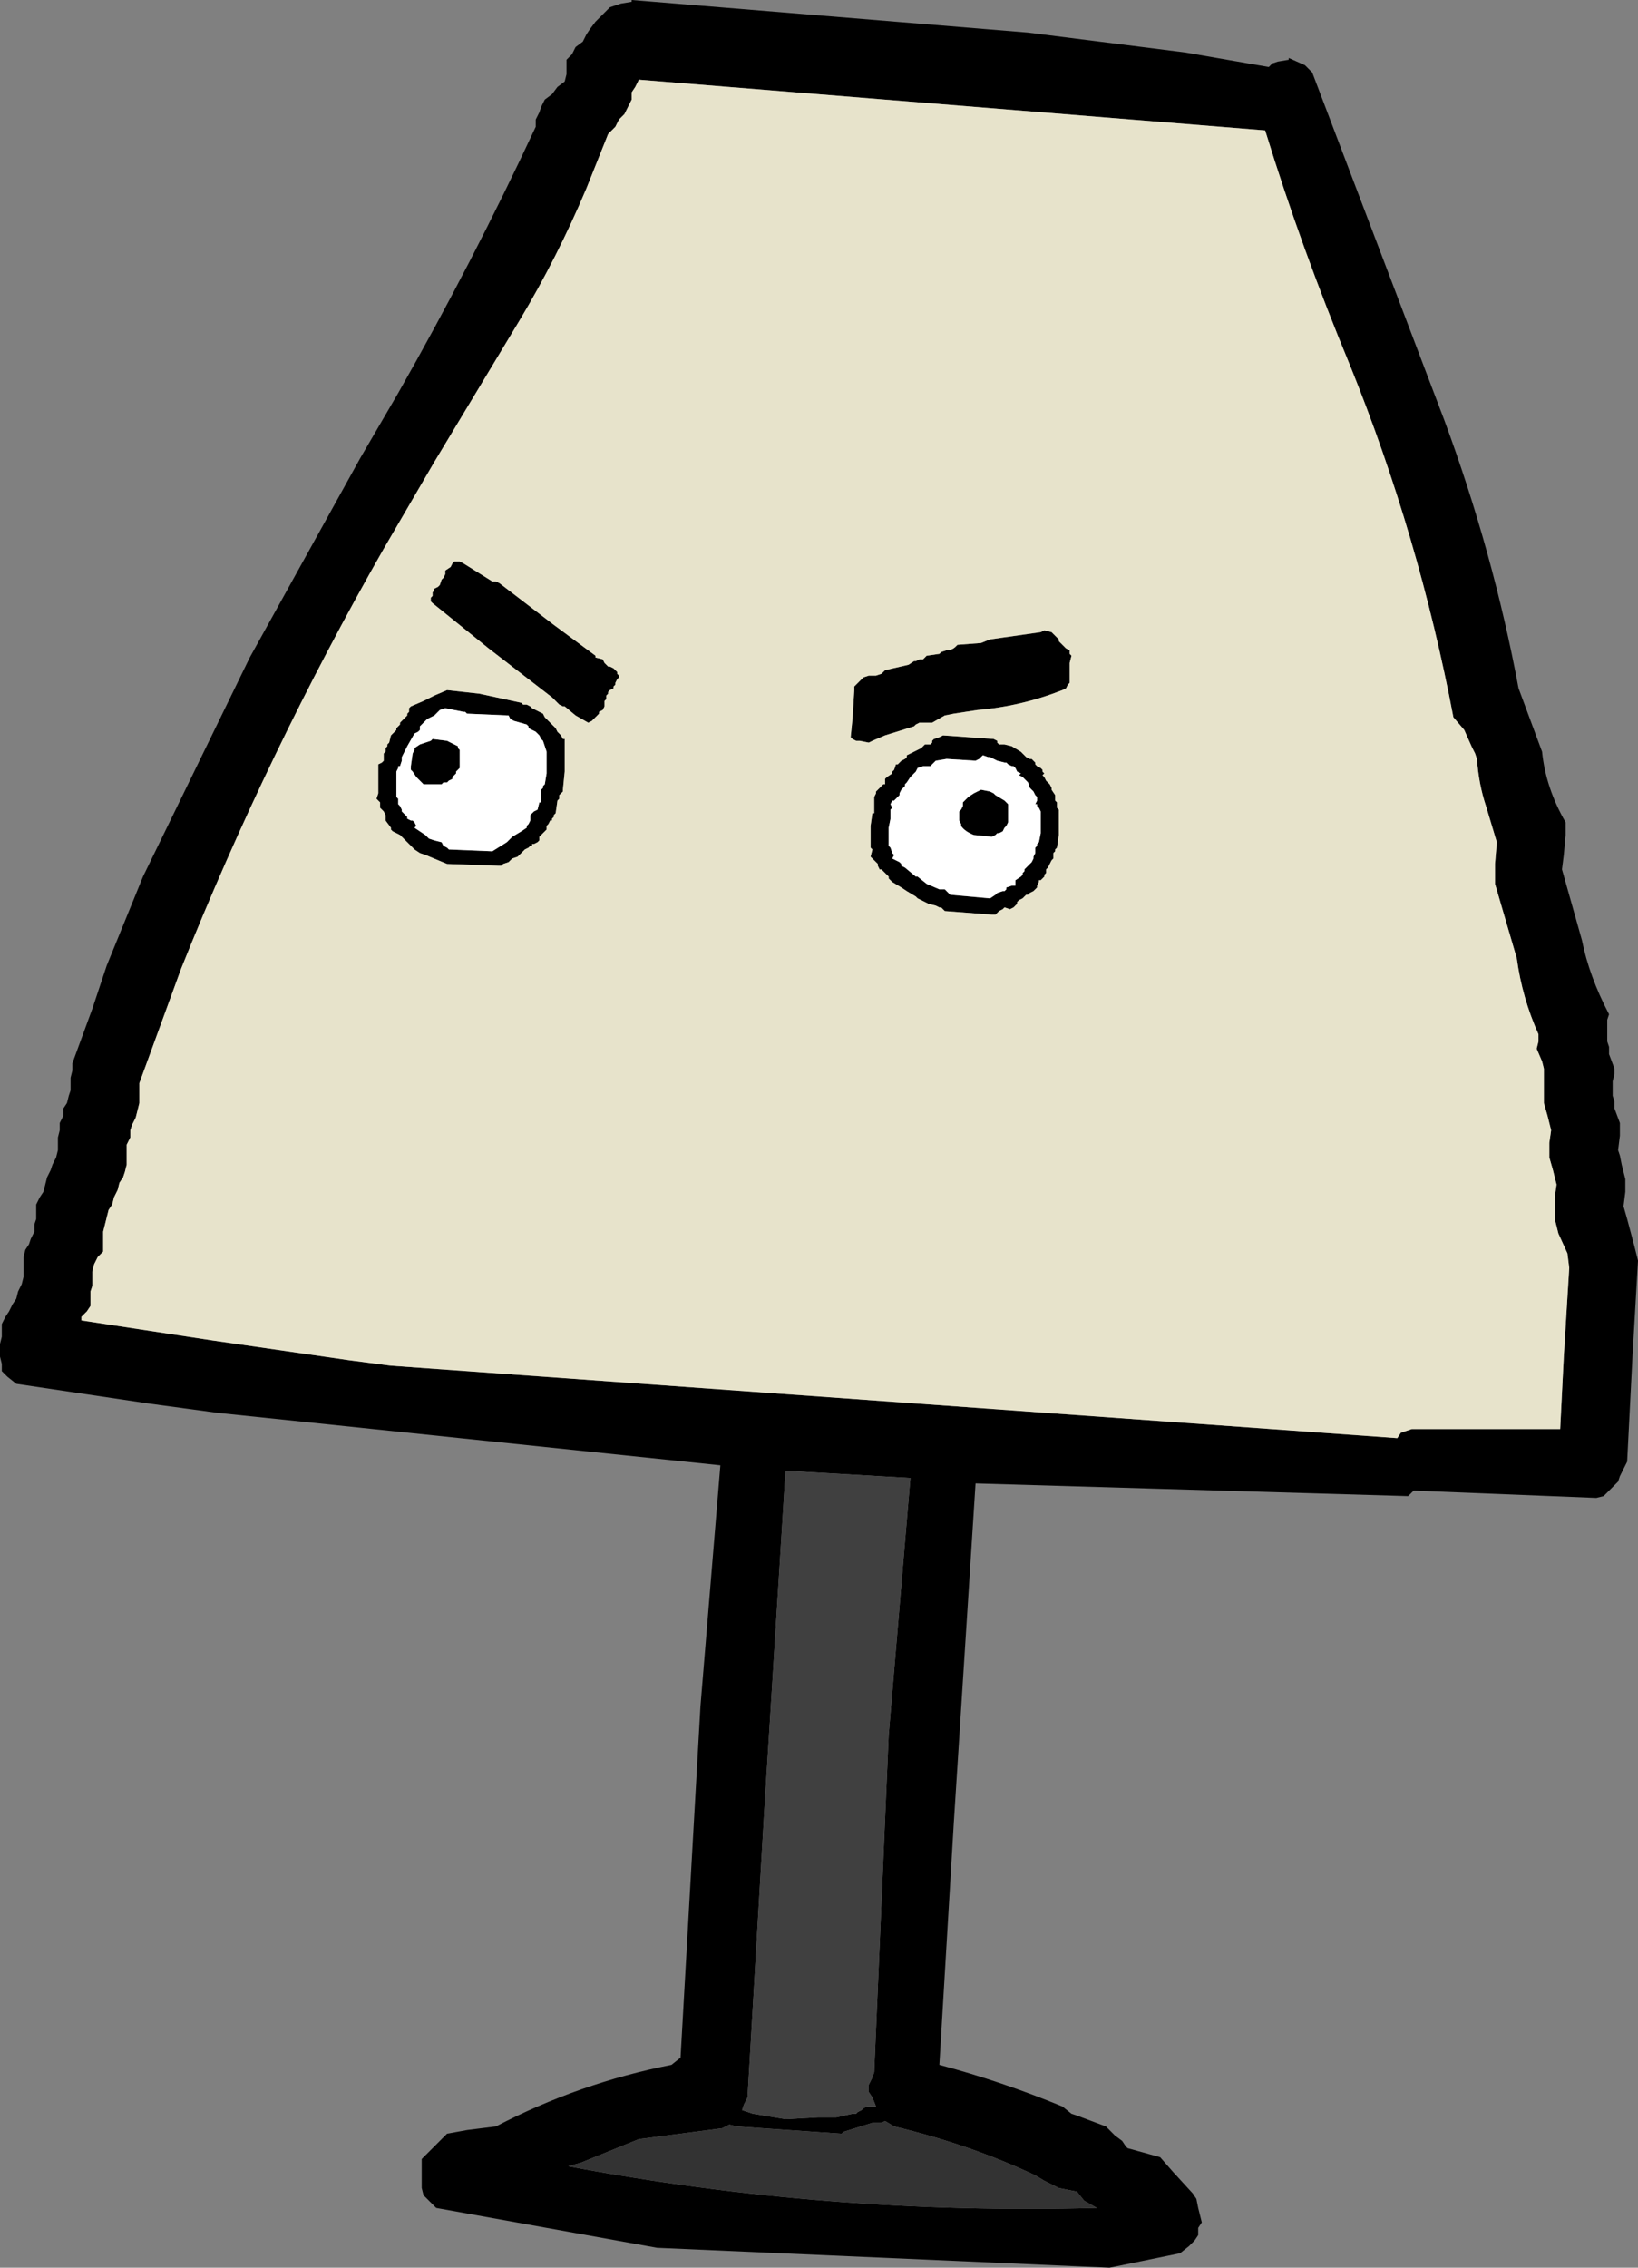
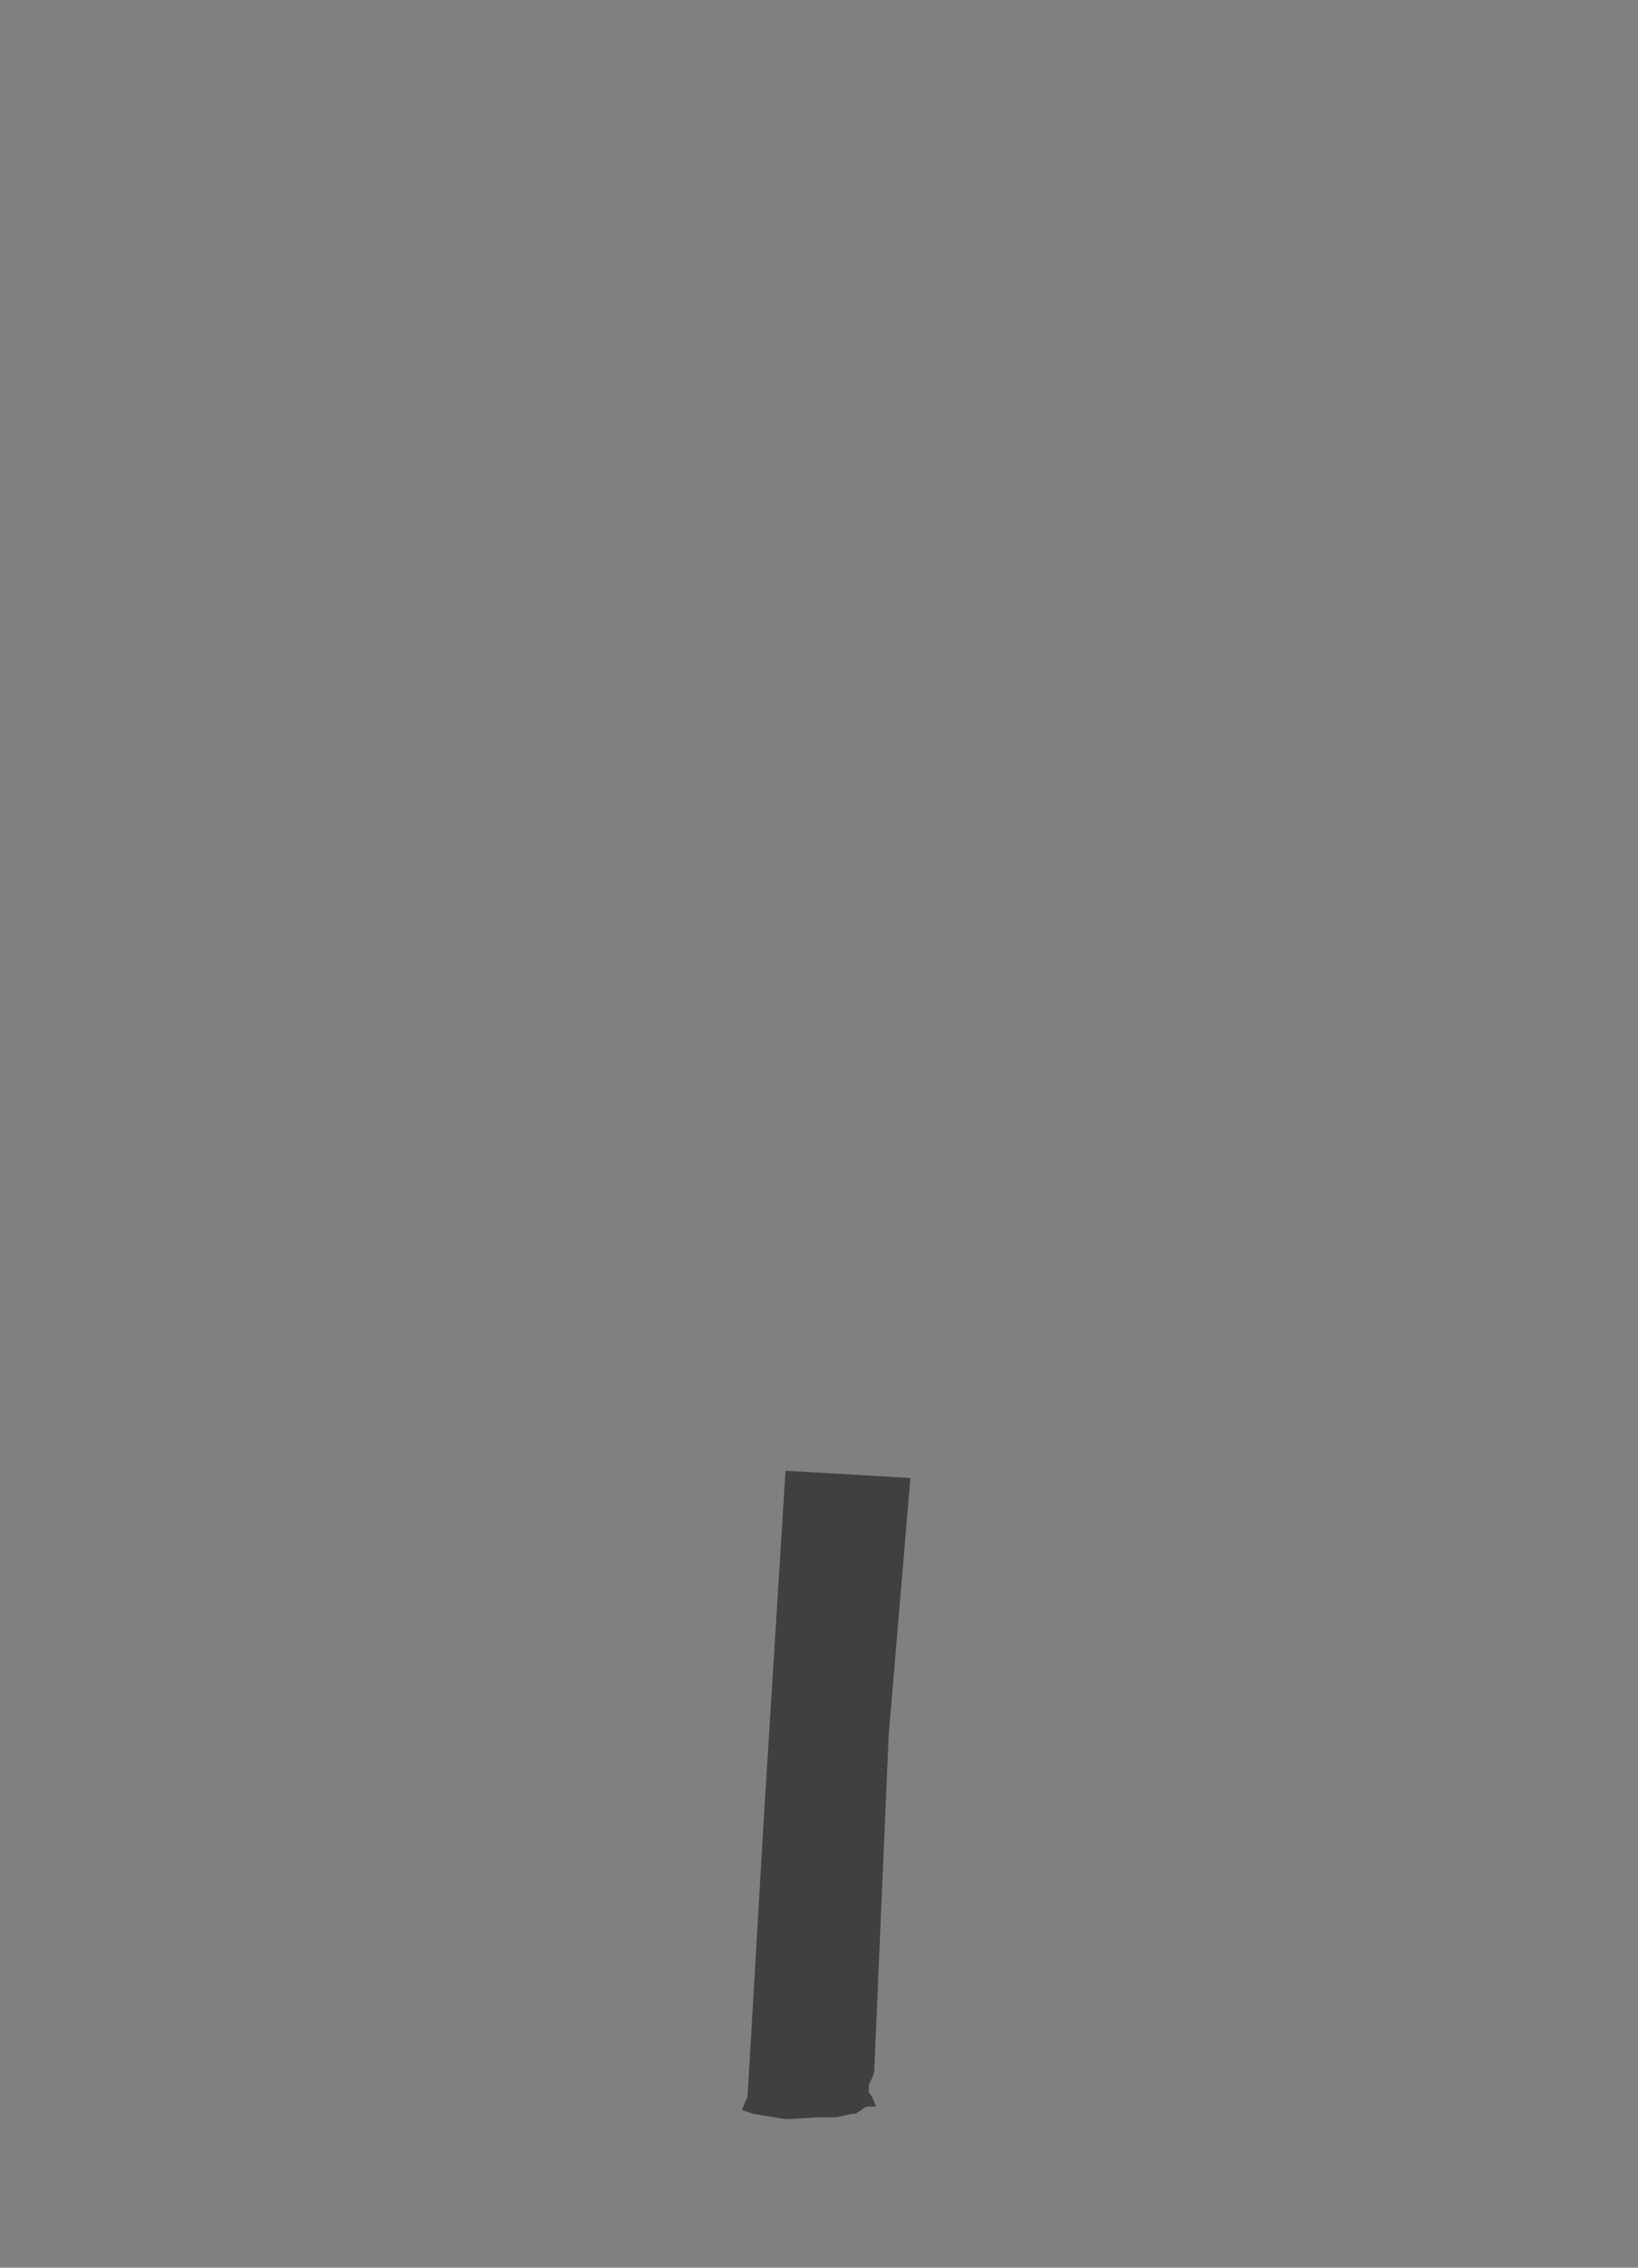
<svg xmlns="http://www.w3.org/2000/svg" height="62.6px" width="45.25px">
  <rect width="100%" height="100%" fill="#808080" stroke="none" />
  <g transform="matrix(1.0, 0.0, 0.0, 1.0, 20.0, 31.15)">
-     <path d="M15.15 -29.4 L15.3 -29.45 15.6 -29.5 15.6 -29.55 16.05 -29.35 16.25 -29.15 19.9 -19.55 Q21.25 -15.9 21.95 -12.15 L22.6 -10.4 Q22.7 -9.4 23.25 -8.45 L23.25 -8.1 23.2 -7.55 23.15 -7.15 23.7 -5.2 Q23.9 -4.2 24.45 -3.15 L24.4 -3.0 24.4 -2.8 24.4 -2.4 24.45 -2.25 24.45 -2.05 24.6 -1.65 24.6 -1.5 24.55 -1.3 24.55 -0.9 24.6 -0.75 24.6 -0.55 24.75 -0.15 24.75 0.0 24.75 0.2 24.7 0.6 24.75 0.75 24.8 1.0 24.9 1.4 24.9 1.55 24.9 1.75 24.85 2.15 24.95 2.5 25.15 3.25 25.25 3.65 25.1 6.25 24.95 9.2 24.85 9.4 24.75 9.6 24.7 9.75 24.5 9.95 24.3 10.15 24.1 10.2 19.1 10.0 19.05 10.0 18.9 10.15 6.95 9.8 6.35 19.15 5.95 25.85 Q7.65 26.3 9.35 27.0 L9.6 27.2 9.75 27.25 10.55 27.55 10.8 27.8 11.0 27.95 11.1 28.1 11.15 28.15 12.05 28.4 12.4 28.8 12.95 29.4 13.05 29.55 13.1 29.8 13.2 30.2 13.1 30.35 13.1 30.55 13.0 30.7 12.85 30.85 12.6 31.05 10.65 31.45 -1.85 30.9 -7.95 29.8 -8.15 29.6 -8.3 29.45 -8.35 29.25 -8.35 28.85 -8.35 28.45 -8.25 28.35 -7.85 27.95 -7.65 27.75 -7.1 27.65 -6.3 27.55 Q-4.0 26.35 -1.45 25.85 L-1.2 25.65 -0.65 15.95 -0.1 9.3 -14.0 7.85 -15.85 7.6 -19.55 7.05 -19.8 6.85 -19.95 6.7 -19.95 6.5 -20.0 6.3 -20.0 6.15 -20.0 5.95 -19.95 5.75 -19.95 5.55 -19.95 5.4 -19.85 5.2 -19.75 5.05 -19.65 4.85 -19.55 4.7 -19.5 4.5 -19.4 4.3 -19.35 4.1 -19.35 3.95 -19.35 3.75 -19.35 3.55 -19.3 3.35 -19.2 3.2 -19.15 3.05 -19.05 2.85 -19.05 2.65 -19.0 2.5 -19.0 2.3 -19.0 2.1 -18.9 1.9 -18.8 1.75 -18.75 1.55 -18.7 1.35 -18.6 1.15 -18.55 1.0 -18.45 0.8 -18.4 0.6 -18.4 0.4 -18.4 0.25 -18.35 0.05 -18.35 -0.15 -18.25 -0.35 -18.25 -0.55 -18.15 -0.7 -18.1 -0.9 -18.05 -1.05 -18.05 -1.2 -18.05 -1.4 -18.0 -1.6 -18.0 -1.8 -17.45 -3.3 -17.05 -4.5 -16.05 -6.95 -13.1 -13.0 -10.05 -18.5 -9.0 -20.3 Q-6.95 -23.9 -5.2 -27.65 L-5.2 -27.85 -5.1 -28.05 -5.05 -28.2 -4.95 -28.4 -4.75 -28.55 -4.6 -28.75 -4.4 -28.9 -4.35 -29.1 -4.35 -29.3 -4.35 -29.5 -4.2 -29.65 -4.1 -29.85 -3.9 -30.0 -3.8 -30.2 -3.7 -30.35 -3.55 -30.55 -3.35 -30.75 -3.15 -30.95 -3.0 -31.0 -2.85 -31.05 -2.55 -31.1 -2.55 -31.15 8.4 -30.25 12.75 -29.7 15.05 -29.3 15.15 -29.4 M17.3 -21.05 Q15.95 -24.3 14.95 -27.55 L-2.35 -28.95 -2.45 -28.75 -2.55 -28.6 -2.55 -28.4 -2.65 -28.2 -2.75 -28.0 -2.9 -27.85 -3.0 -27.65 -3.2 -27.45 -3.8 -25.95 Q-4.6 -24.05 -5.65 -22.3 L-8.0 -18.4 -9.4 -16.0 Q-12.6 -10.4 -15.0 -4.4 L-16.15 -1.25 -16.15 -1.05 -16.15 -0.85 -16.15 -0.7 -16.2 -0.5 -16.25 -0.3 -16.35 -0.1 -16.4 0.05 -16.4 0.25 -16.5 0.45 -16.5 0.65 -16.5 0.8 -16.5 1.0 -16.55 1.2 -16.6 1.35 -16.7 1.5 -16.75 1.7 -16.85 1.9 -16.9 2.1 -17.0 2.25 -17.05 2.45 -17.1 2.65 -17.15 2.85 -17.15 3.0 -17.15 3.2 -17.15 3.4 -17.3 3.55 -17.4 3.75 -17.45 3.95 -17.45 4.15 -17.45 4.35 -17.5 4.5 -17.5 4.7 -17.5 4.9 -17.6 5.05 -17.75 5.2 -17.75 5.3 -14.15 5.85 -10.35 6.4 -9.2 6.55 18.6 8.55 18.7 8.4 19.0 8.3 23.1 8.3 23.2 6.3 23.35 3.85 23.3 3.45 23.05 2.9 22.95 2.5 22.95 2.3 22.95 1.9 23.0 1.55 22.95 1.35 22.9 1.15 22.8 0.8 22.8 0.6 22.8 0.4 22.85 0.05 22.8 -0.15 22.75 -0.35 22.65 -0.7 22.65 -0.9 22.65 -1.1 22.65 -1.45 22.65 -1.65 22.6 -1.85 22.45 -2.2 22.5 -2.4 22.5 -2.6 Q22.05 -3.6 21.9 -4.7 L21.3 -6.75 21.3 -6.95 21.3 -7.3 21.35 -7.9 21.05 -8.9 Q20.85 -9.5 20.8 -10.2 L20.75 -10.35 20.65 -10.55 20.45 -11.0 20.15 -11.35 Q19.2 -16.35 17.3 -21.05 M3.7 -12.3 L3.75 -12.35 3.85 -12.45 4.0 -12.5 4.1 -12.5 4.2 -12.5 4.35 -12.55 4.4 -12.6 4.45 -12.65 5.1 -12.8 5.25 -12.9 5.3 -12.9 5.4 -12.95 5.5 -12.95 5.6 -13.05 5.95 -13.1 6.0 -13.15 6.15 -13.2 Q6.3 -13.2 6.4 -13.3 L6.45 -13.35 7.1 -13.4 7.35 -13.5 8.75 -13.7 8.85 -13.75 9.05 -13.7 9.2 -13.55 9.25 -13.5 9.25 -13.45 9.3 -13.4 9.35 -13.35 9.4 -13.3 9.45 -13.25 9.55 -13.2 9.55 -13.1 9.6 -13.05 9.55 -12.85 9.55 -12.55 9.55 -12.3 9.5 -12.25 9.45 -12.15 9.35 -12.1 Q8.2 -11.65 7.0 -11.55 L6.35 -11.45 6.1 -11.4 5.75 -11.2 5.4 -11.2 5.3 -11.15 5.25 -11.1 4.45 -10.85 4.1 -10.7 4.0 -10.65 3.75 -10.7 3.65 -10.7 3.55 -10.75 3.5 -10.8 3.55 -11.3 3.6 -12.1 3.6 -12.2 3.65 -12.25 3.7 -12.3 M8.75 -9.95 L8.8 -9.9 8.8 -9.85 8.85 -9.8 8.8 -9.75 8.85 -9.7 8.9 -9.6 8.95 -9.55 9.0 -9.5 9.05 -9.4 9.05 -9.35 9.15 -9.2 9.15 -9.05 9.2 -9.0 9.2 -8.95 9.2 -8.9 9.2 -8.85 9.25 -8.8 9.25 -8.75 9.25 -8.45 9.25 -8.1 9.2 -7.75 9.15 -7.7 9.15 -7.65 9.1 -7.6 9.1 -7.45 9.05 -7.4 9.0 -7.3 8.95 -7.2 8.9 -7.15 8.9 -7.05 8.85 -7.0 8.85 -6.95 8.8 -6.9 8.75 -6.85 8.7 -6.85 8.7 -6.8 8.65 -6.7 8.65 -6.65 8.6 -6.6 8.55 -6.55 8.45 -6.5 8.4 -6.45 8.35 -6.45 8.25 -6.35 8.15 -6.3 8.1 -6.25 8.1 -6.2 8.05 -6.15 8.0 -6.1 7.9 -6.05 7.75 -6.1 7.7 -6.05 7.6 -6.0 7.5 -5.9 7.4 -5.9 6.1 -6.0 6.05 -6.05 6.0 -6.1 5.95 -6.1 5.85 -6.15 5.65 -6.2 5.35 -6.35 5.3 -6.4 5.05 -6.55 4.9 -6.65 4.65 -6.8 4.55 -6.9 4.55 -6.95 4.5 -7.0 4.4 -7.1 4.35 -7.15 4.3 -7.15 4.25 -7.25 4.25 -7.3 4.2 -7.35 4.15 -7.4 4.05 -7.5 4.1 -7.7 4.05 -7.75 4.05 -7.8 4.05 -8.0 4.05 -8.05 4.05 -8.35 4.1 -8.7 4.15 -8.7 4.15 -8.85 4.15 -9.0 4.15 -9.15 4.2 -9.25 4.2 -9.3 4.25 -9.35 4.3 -9.4 4.4 -9.5 4.45 -9.5 4.45 -9.65 4.5 -9.7 4.65 -9.8 4.65 -9.85 4.7 -9.9 4.75 -10.05 4.8 -10.05 4.9 -10.15 5.0 -10.2 5.05 -10.25 5.05 -10.3 5.15 -10.35 5.45 -10.5 5.5 -10.55 5.55 -10.6 5.6 -10.6 5.7 -10.6 5.75 -10.65 5.75 -10.7 5.8 -10.75 5.95 -10.8 6.05 -10.85 7.45 -10.75 7.55 -10.7 7.55 -10.65 7.6 -10.6 7.75 -10.6 7.95 -10.55 8.2 -10.4 8.25 -10.35 8.3 -10.3 8.35 -10.25 8.45 -10.2 8.5 -10.2 8.55 -10.15 8.6 -10.1 8.6 -10.05 8.65 -10.0 8.75 -9.95 M8.6 -9.2 L8.55 -9.3 8.45 -9.4 8.4 -9.55 8.3 -9.65 8.25 -9.7 8.15 -9.75 8.2 -9.8 8.1 -9.85 8.05 -9.95 8.0 -10.0 7.95 -10.0 7.85 -10.05 7.8 -10.1 7.75 -10.1 7.55 -10.15 7.35 -10.25 7.3 -10.25 7.15 -10.3 7.1 -10.25 7.05 -10.2 6.95 -10.15 6.15 -10.2 5.85 -10.15 5.7 -10.0 5.5 -10.0 5.35 -9.95 5.3 -9.85 5.25 -9.8 5.2 -9.75 5.15 -9.7 5.05 -9.55 5.0 -9.5 5.0 -9.45 4.95 -9.4 4.9 -9.35 4.85 -9.25 4.85 -9.2 4.75 -9.1 4.7 -9.05 4.65 -9.05 4.6 -8.95 4.65 -8.85 4.6 -8.8 4.6 -8.65 4.6 -8.55 4.55 -8.3 4.55 -8.25 4.55 -8.15 4.55 -8.0 4.55 -7.8 4.6 -7.75 4.65 -7.6 4.7 -7.55 4.65 -7.45 4.75 -7.4 4.85 -7.35 4.9 -7.3 4.9 -7.25 5.0 -7.2 5.3 -6.95 5.35 -6.95 5.6 -6.75 5.95 -6.6 6.1 -6.6 6.2 -6.5 6.25 -6.45 7.35 -6.35 7.5 -6.45 7.55 -6.5 7.7 -6.55 7.75 -6.55 7.8 -6.6 7.8 -6.65 7.95 -6.7 8.05 -6.7 8.05 -6.85 8.2 -6.95 8.25 -7.0 8.25 -7.05 8.3 -7.1 8.3 -7.15 8.35 -7.2 8.4 -7.25 8.5 -7.35 8.55 -7.45 8.55 -7.5 8.6 -7.6 8.6 -7.75 8.65 -7.8 8.65 -7.85 8.7 -7.9 8.75 -8.15 8.75 -8.2 8.75 -8.4 8.75 -8.7 8.75 -8.75 8.7 -8.85 8.65 -8.9 8.65 -8.95 8.6 -8.95 8.65 -9.05 8.65 -9.15 8.6 -9.2 M6.6 -9.0 L6.7 -9.1 6.75 -9.15 6.9 -9.25 7.0 -9.3 7.1 -9.35 7.35 -9.3 7.45 -9.25 7.5 -9.2 7.75 -9.05 7.85 -8.95 7.85 -8.9 7.85 -8.8 7.85 -8.7 7.85 -8.55 7.85 -8.45 7.8 -8.35 7.75 -8.3 7.7 -8.2 7.6 -8.15 7.55 -8.15 7.5 -8.1 7.4 -8.05 6.9 -8.1 Q6.65 -8.2 6.55 -8.35 L6.55 -8.4 6.5 -8.5 6.5 -8.55 6.5 -8.7 6.5 -8.75 6.55 -8.8 6.6 -8.9 6.6 -9.0 M5.15 9.65 L1.7 9.45 1.1 19.05 0.65 26.75 0.55 26.95 0.5 27.1 0.8 27.2 1.7 27.35 2.6 27.3 3.1 27.3 3.55 27.2 3.65 27.2 3.7 27.15 3.8 27.1 3.85 27.05 3.95 27.0 4.2 27.0 4.1 26.75 4.0 26.6 4.0 26.4 4.1 26.2 4.15 26.05 4.55 16.75 5.15 9.65 M9.25 29.25 L8.85 29.05 8.6 28.9 Q6.8 28.05 4.7 27.55 L4.45 27.4 4.35 27.45 4.1 27.45 3.3 27.7 3.25 27.75 0.35 27.55 0.15 27.5 -0.05 27.6 -2.35 27.9 -3.95 28.55 -4.3 28.65 Q2.85 30.0 10.3 29.8 L9.95 29.6 9.75 29.35 9.25 29.25 M-4.7 -13.9 L-3.55 -13.05 -3.55 -13.0 -3.35 -12.95 -3.3 -12.85 -3.25 -12.8 -3.2 -12.75 -3.15 -12.75 -3.05 -12.7 -3.0 -12.65 -2.95 -12.6 -2.95 -12.55 -2.9 -12.5 -2.9 -12.45 -2.95 -12.4 -3.0 -12.3 -3.0 -12.25 -3.05 -12.2 -3.05 -12.15 -3.15 -12.1 -3.2 -12.05 -3.2 -12.0 -3.25 -11.95 -3.25 -11.85 -3.3 -11.8 -3.3 -11.65 -3.35 -11.55 -3.45 -11.5 -3.45 -11.45 -3.5 -11.4 -3.55 -11.35 -3.6 -11.3 -3.65 -11.25 -3.75 -11.2 -4.1 -11.4 -4.4 -11.65 -4.45 -11.65 -4.55 -11.7 -4.6 -11.75 -4.7 -11.85 -4.75 -11.9 -6.5 -13.25 -8.05 -14.5 -8.1 -14.55 -8.1 -14.65 -8.05 -14.7 -8.05 -14.8 -8.0 -14.85 -8.0 -14.9 -7.9 -14.95 -7.85 -15.0 -7.8 -15.15 -7.75 -15.2 -7.7 -15.3 -7.7 -15.4 -7.55 -15.5 -7.5 -15.6 -7.45 -15.65 -7.4 -15.65 -7.3 -15.65 -7.2 -15.6 -6.8 -15.35 -6.4 -15.1 -6.3 -15.1 -6.2 -15.05 -4.7 -13.9 M-6.75 -12.0 L-5.6 -11.75 -5.55 -11.7 -5.45 -11.7 -5.35 -11.65 -5.3 -11.6 -5.2 -11.55 -5.1 -11.5 -5.0 -11.45 -4.95 -11.35 -4.85 -11.25 -4.75 -11.15 -4.7 -11.1 -4.65 -11.05 -4.6 -10.95 -4.5 -10.85 -4.45 -10.75 -4.4 -10.75 -4.4 -10.7 -4.4 -10.4 -4.4 -10.3 -4.4 -9.85 -4.45 -9.35 -4.45 -9.3 -4.55 -9.2 -4.55 -9.1 -4.6 -9.05 -4.65 -8.7 -4.7 -8.65 -4.7 -8.6 -4.75 -8.55 -4.75 -8.5 -4.8 -8.5 -4.85 -8.4 -4.9 -8.35 -4.9 -8.25 -4.95 -8.2 -5.0 -8.15 -5.05 -8.1 -5.1 -8.05 -5.1 -7.95 -5.15 -7.9 -5.25 -7.85 -5.3 -7.85 -5.3 -7.8 -5.35 -7.8 -5.4 -7.75 -5.5 -7.7 -5.6 -7.6 -5.65 -7.55 -5.7 -7.5 -5.85 -7.45 -5.9 -7.4 -5.95 -7.35 -6.1 -7.3 -6.15 -7.25 -6.2 -7.25 -6.25 -7.25 -7.65 -7.3 -8.25 -7.55 -8.4 -7.6 -8.55 -7.7 -8.8 -7.95 -8.85 -8.0 -8.9 -8.05 -8.95 -8.1 -9.05 -8.15 -9.15 -8.2 -9.2 -8.25 -9.2 -8.3 -9.35 -8.5 -9.35 -8.65 -9.4 -8.75 -9.45 -8.8 -9.5 -8.85 -9.5 -9.0 -9.55 -9.05 -9.6 -9.1 -9.55 -9.25 -9.55 -9.45 -9.55 -9.5 -9.55 -9.75 -9.55 -10.0 -9.55 -10.05 -9.45 -10.1 -9.4 -10.15 -9.4 -10.35 -9.35 -10.4 -9.35 -10.5 -9.3 -10.55 -9.3 -10.6 -9.25 -10.65 -9.2 -10.85 -9.15 -10.9 -9.05 -11.0 -9.05 -11.05 -9.0 -11.1 -8.95 -11.15 -8.95 -11.2 -8.9 -11.25 -8.8 -11.35 -8.75 -11.4 -8.75 -11.45 -8.7 -11.5 -8.7 -11.6 -8.65 -11.65 -8.3 -11.8 -8.1 -11.9 -8.0 -11.95 -7.65 -12.1 -6.75 -12.0 M-7.2 -11.5 L-7.7 -11.6 -7.85 -11.55 -7.9 -11.5 -8.0 -11.4 -8.2 -11.3 -8.3 -11.2 -8.4 -11.1 -8.4 -11.0 -8.45 -10.95 -8.55 -10.9 -8.75 -10.55 -8.9 -10.25 -8.9 -10.15 -8.95 -10.0 -9.0 -10.0 -9.0 -9.95 -9.05 -9.85 -9.05 -9.8 -9.05 -9.6 -9.05 -9.4 -9.05 -9.3 -9.05 -9.25 -9.05 -9.15 -9.0 -9.1 -9.0 -8.95 -8.95 -8.9 -8.9 -8.8 -8.9 -8.75 -8.85 -8.7 -8.8 -8.65 -8.75 -8.6 -8.75 -8.55 -8.65 -8.5 -8.6 -8.5 -8.55 -8.45 -8.5 -8.35 -8.55 -8.3 -8.25 -8.1 -8.15 -8.0 -8.0 -7.95 -7.8 -7.9 -7.75 -7.8 -7.65 -7.75 -7.6 -7.7 -6.4 -7.65 -6.0 -7.9 -5.85 -8.05 -5.6 -8.2 -5.45 -8.3 -5.45 -8.35 -5.4 -8.4 -5.35 -8.5 -5.35 -8.65 -5.3 -8.7 -5.25 -8.75 -5.15 -8.8 -5.1 -9.0 -5.05 -9.0 -5.05 -9.2 -5.05 -9.3 -5.05 -9.35 -5.0 -9.4 -5.0 -9.45 -4.95 -9.5 -4.9 -9.8 -4.9 -10.2 -4.9 -10.4 -4.95 -10.55 -5.0 -10.7 -5.05 -10.75 -5.1 -10.85 -5.15 -10.9 -5.2 -10.95 -5.3 -11.0 -5.4 -11.05 -5.4 -11.1 -5.45 -11.15 -5.8 -11.25 -5.9 -11.3 -5.95 -11.4 -7.1 -11.45 -7.15 -11.5 -7.2 -11.5 M-8.05 -10.75 L-7.65 -10.7 -7.35 -10.55 -7.35 -10.5 -7.3 -10.45 -7.3 -10.4 -7.3 -10.3 -7.3 -10.1 -7.3 -9.95 -7.35 -9.9 -7.4 -9.85 -7.4 -9.8 -7.45 -9.75 -7.5 -9.7 -7.5 -9.65 -7.6 -9.6 -7.65 -9.55 -7.75 -9.55 -7.8 -9.5 -7.9 -9.5 -8.3 -9.5 -8.35 -9.55 -8.5 -9.7 -8.6 -9.85 -8.65 -9.9 -8.65 -10.0 -8.6 -10.35 -8.55 -10.45 -8.55 -10.5 -8.4 -10.6 -8.1 -10.7 -8.05 -10.75" fill="#000000" fill-rule="evenodd" stroke="none" />
-     <path d="M8.75 -9.95 L8.65 -10.0 8.6 -10.05 8.6 -10.1 8.55 -10.15 8.5 -10.2 8.45 -10.2 8.35 -10.25 8.3 -10.3 8.25 -10.35 8.2 -10.4 7.95 -10.55 7.75 -10.6 7.6 -10.6 7.55 -10.65 7.55 -10.7 7.45 -10.75 6.05 -10.85 5.95 -10.8 5.8 -10.75 5.75 -10.7 5.75 -10.65 5.7 -10.6 5.6 -10.6 5.55 -10.6 5.5 -10.55 5.45 -10.5 5.15 -10.35 5.05 -10.3 5.05 -10.25 5.0 -10.2 4.9 -10.15 4.8 -10.05 4.75 -10.05 4.7 -9.9 4.65 -9.85 4.65 -9.8 4.5 -9.7 4.45 -9.65 4.45 -9.5 4.4 -9.5 4.3 -9.4 4.25 -9.35 4.2 -9.3 4.2 -9.25 4.15 -9.15 4.15 -9.0 4.15 -8.85 4.15 -8.7 4.1 -8.7 4.05 -8.35 4.05 -8.05 4.05 -8.0 4.05 -7.8 4.05 -7.75 4.1 -7.7 4.05 -7.5 4.15 -7.4 4.2 -7.35 4.25 -7.3 4.25 -7.25 4.3 -7.15 4.35 -7.15 4.4 -7.1 4.5 -7.0 4.55 -6.95 4.55 -6.9 4.65 -6.8 4.9 -6.65 5.05 -6.55 5.3 -6.4 5.35 -6.35 5.65 -6.2 5.85 -6.15 5.95 -6.1 6.0 -6.1 6.05 -6.05 6.1 -6.0 7.4 -5.9 7.5 -5.9 7.6 -6.0 7.7 -6.05 7.75 -6.1 7.9 -6.05 8.0 -6.1 8.05 -6.15 8.1 -6.2 8.1 -6.25 8.15 -6.3 8.25 -6.35 8.35 -6.45 8.4 -6.45 8.45 -6.5 8.55 -6.55 8.6 -6.6 8.65 -6.65 8.65 -6.7 8.7 -6.8 8.7 -6.85 8.75 -6.85 8.8 -6.9 8.85 -6.95 8.85 -7.0 8.9 -7.05 8.9 -7.15 8.95 -7.2 9.0 -7.3 9.05 -7.4 9.1 -7.45 9.1 -7.6 9.15 -7.65 9.15 -7.7 9.2 -7.75 9.25 -8.1 9.25 -8.45 9.25 -8.75 9.25 -8.8 9.2 -8.85 9.2 -8.9 9.2 -8.95 9.2 -9.0 9.15 -9.05 9.15 -9.2 9.05 -9.35 9.05 -9.4 9.0 -9.5 8.95 -9.55 8.9 -9.6 8.85 -9.7 8.8 -9.75 8.85 -9.8 8.8 -9.85 8.8 -9.9 8.75 -9.95 M3.7 -12.3 L3.65 -12.25 3.6 -12.2 3.6 -12.1 3.55 -11.3 3.5 -10.8 3.55 -10.75 3.65 -10.7 3.75 -10.7 4.0 -10.65 4.1 -10.7 4.45 -10.85 5.25 -11.1 5.3 -11.15 5.4 -11.2 5.75 -11.2 6.1 -11.4 6.35 -11.45 7.0 -11.55 Q8.2 -11.65 9.35 -12.1 L9.45 -12.15 9.5 -12.25 9.55 -12.3 9.55 -12.55 9.55 -12.85 9.6 -13.05 9.55 -13.1 9.55 -13.2 9.45 -13.25 9.4 -13.3 9.35 -13.35 9.3 -13.4 9.25 -13.45 9.25 -13.5 9.2 -13.55 9.05 -13.7 8.85 -13.75 8.75 -13.7 7.35 -13.5 7.1 -13.4 6.45 -13.35 6.4 -13.3 Q6.3 -13.2 6.15 -13.2 L6.0 -13.15 5.95 -13.1 5.6 -13.05 5.5 -12.95 5.4 -12.95 5.3 -12.9 5.25 -12.9 5.1 -12.8 4.45 -12.65 4.4 -12.6 4.35 -12.55 4.2 -12.5 4.1 -12.5 4.0 -12.5 3.85 -12.45 3.75 -12.35 3.7 -12.3 M17.3 -21.05 Q19.2 -16.35 20.15 -11.35 L20.45 -11.0 20.65 -10.55 20.75 -10.35 20.8 -10.2 Q20.85 -9.5 21.05 -8.9 L21.35 -7.9 21.3 -7.3 21.3 -6.95 21.3 -6.75 21.9 -4.7 Q22.05 -3.6 22.5 -2.6 L22.5 -2.4 22.45 -2.2 22.6 -1.85 22.65 -1.65 22.65 -1.45 22.65 -1.1 22.65 -0.9 22.65 -0.7 22.75 -0.35 22.8 -0.15 22.85 0.05 22.8 0.4 22.8 0.6 22.8 0.8 22.9 1.15 22.95 1.35 23.0 1.55 22.95 1.9 22.95 2.3 22.95 2.5 23.05 2.9 23.3 3.45 23.35 3.85 23.2 6.3 23.1 8.3 19.0 8.3 18.7 8.4 18.6 8.55 -9.2 6.55 -10.35 6.4 -14.15 5.85 -17.75 5.3 -17.75 5.2 -17.6 5.05 -17.5 4.9 -17.5 4.7 -17.5 4.5 -17.45 4.35 -17.45 4.15 -17.45 3.95 -17.4 3.75 -17.3 3.55 -17.15 3.4 -17.15 3.2 -17.15 3.0 -17.15 2.85 -17.1 2.65 -17.05 2.45 -17.0 2.25 -16.9 2.1 -16.85 1.9 -16.75 1.7 -16.7 1.5 -16.6 1.35 -16.55 1.2 -16.5 1.0 -16.5 0.8 -16.5 0.65 -16.5 0.45 -16.4 0.25 -16.4 0.05 -16.35 -0.1 -16.25 -0.3 -16.2 -0.5 -16.15 -0.7 -16.15 -0.85 -16.15 -1.05 -16.15 -1.25 -15.0 -4.4 Q-12.6 -10.4 -9.4 -16.0 L-8.0 -18.4 -5.65 -22.3 Q-4.6 -24.05 -3.8 -25.95 L-3.2 -27.45 -3.0 -27.65 -2.9 -27.85 -2.75 -28.0 -2.65 -28.2 -2.55 -28.4 -2.55 -28.6 -2.45 -28.75 -2.35 -28.95 14.95 -27.55 Q15.95 -24.3 17.3 -21.05 M-6.75 -12.0 L-7.65 -12.1 -8.0 -11.95 -8.1 -11.9 -8.3 -11.8 -8.65 -11.65 -8.7 -11.6 -8.7 -11.5 -8.75 -11.45 -8.75 -11.4 -8.8 -11.35 -8.9 -11.25 -8.95 -11.2 -8.95 -11.15 -9.0 -11.1 -9.05 -11.05 -9.05 -11.0 -9.15 -10.9 -9.2 -10.85 -9.25 -10.65 -9.3 -10.6 -9.3 -10.55 -9.35 -10.5 -9.35 -10.4 -9.4 -10.35 -9.4 -10.15 -9.45 -10.1 -9.55 -10.05 -9.55 -10.0 -9.55 -9.75 -9.55 -9.5 -9.55 -9.45 -9.55 -9.25 -9.6 -9.1 -9.55 -9.05 -9.5 -9.0 -9.5 -8.85 -9.45 -8.8 -9.4 -8.75 -9.35 -8.65 -9.35 -8.5 -9.2 -8.3 -9.2 -8.25 -9.15 -8.2 -9.05 -8.15 -8.95 -8.1 -8.9 -8.05 -8.85 -8.0 -8.8 -7.95 -8.55 -7.7 -8.4 -7.6 -8.25 -7.55 -7.65 -7.3 -6.25 -7.25 -6.2 -7.25 -6.15 -7.25 -6.1 -7.3 -5.95 -7.35 -5.9 -7.4 -5.85 -7.45 -5.7 -7.5 -5.65 -7.55 -5.6 -7.6 -5.5 -7.7 -5.4 -7.75 -5.35 -7.8 -5.3 -7.8 -5.3 -7.85 -5.25 -7.85 -5.15 -7.9 -5.1 -7.95 -5.1 -8.05 -5.05 -8.1 -5.0 -8.15 -4.95 -8.2 -4.9 -8.25 -4.9 -8.35 -4.85 -8.4 -4.8 -8.5 -4.75 -8.5 -4.75 -8.55 -4.7 -8.6 -4.7 -8.65 -4.65 -8.7 -4.6 -9.05 -4.55 -9.1 -4.55 -9.2 -4.45 -9.3 -4.45 -9.35 -4.4 -9.85 -4.4 -10.3 -4.4 -10.4 -4.4 -10.7 -4.4 -10.75 -4.45 -10.75 -4.5 -10.85 -4.6 -10.95 -4.65 -11.05 -4.7 -11.1 -4.75 -11.15 -4.85 -11.25 -4.95 -11.35 -5.0 -11.45 -5.1 -11.5 -5.2 -11.55 -5.3 -11.6 -5.35 -11.65 -5.45 -11.7 -5.55 -11.7 -5.6 -11.75 -6.75 -12.0 M-4.7 -13.9 L-6.2 -15.05 -6.3 -15.1 -6.4 -15.1 -6.8 -15.35 -7.2 -15.6 -7.3 -15.65 -7.4 -15.65 -7.45 -15.65 -7.5 -15.6 -7.55 -15.5 -7.7 -15.4 -7.7 -15.3 -7.75 -15.2 -7.8 -15.15 -7.85 -15.0 -7.9 -14.95 -8.0 -14.9 -8.0 -14.85 -8.05 -14.8 -8.05 -14.7 -8.1 -14.65 -8.1 -14.55 -8.05 -14.5 -6.5 -13.25 -4.75 -11.9 -4.7 -11.85 -4.6 -11.75 -4.55 -11.7 -4.45 -11.65 -4.4 -11.65 -4.1 -11.4 -3.75 -11.2 -3.65 -11.25 -3.6 -11.3 -3.55 -11.35 -3.5 -11.4 -3.45 -11.45 -3.45 -11.5 -3.35 -11.55 -3.3 -11.65 -3.3 -11.8 -3.25 -11.85 -3.25 -11.95 -3.2 -12.0 -3.2 -12.05 -3.15 -12.1 -3.05 -12.15 -3.05 -12.2 -3.0 -12.25 -3.0 -12.3 -2.95 -12.4 -2.9 -12.45 -2.9 -12.5 -2.95 -12.55 -2.95 -12.6 -3.0 -12.65 -3.05 -12.7 -3.15 -12.75 -3.2 -12.75 -3.25 -12.8 -3.3 -12.85 -3.35 -12.95 -3.55 -13.0 -3.55 -13.05 -4.7 -13.9" fill="#e7e3cb" fill-rule="evenodd" stroke="none" />
    <path d="M5.15 9.65 L4.55 16.75 4.15 26.05 4.1 26.2 4.0 26.4 4.0 26.6 4.1 26.75 4.2 27.0 3.95 27.0 3.85 27.05 3.8 27.1 3.7 27.15 3.65 27.2 3.55 27.2 3.1 27.3 2.6 27.3 1.7 27.35 0.8 27.2 0.5 27.1 0.55 26.95 0.65 26.75 1.1 19.05 1.7 9.45 5.15 9.65" fill="#404040" fill-rule="evenodd" stroke="none" />
-     <path d="M9.25 29.25 L9.75 29.35 9.95 29.6 10.3 29.8 Q2.85 30.0 -4.3 28.65 L-3.95 28.55 -2.35 27.9 -0.05 27.6 0.15 27.5 0.35 27.55 3.25 27.75 3.3 27.7 4.1 27.45 4.35 27.45 4.45 27.4 4.7 27.55 Q6.8 28.05 8.6 28.9 L8.85 29.05 9.25 29.25" fill="#333333" fill-rule="evenodd" stroke="none" />
-     <path d="M6.6 -9.0 L6.6 -8.9 6.55 -8.8 6.5 -8.75 6.5 -8.7 6.5 -8.55 6.5 -8.5 6.55 -8.4 6.55 -8.35 Q6.65 -8.2 6.9 -8.1 L7.4 -8.05 7.5 -8.1 7.55 -8.15 7.6 -8.15 7.7 -8.2 7.75 -8.3 7.8 -8.35 7.85 -8.45 7.85 -8.55 7.85 -8.7 7.85 -8.8 7.85 -8.9 7.85 -8.95 7.75 -9.05 7.5 -9.2 7.45 -9.25 7.35 -9.3 7.1 -9.35 7.0 -9.3 6.9 -9.25 6.75 -9.15 6.7 -9.1 6.6 -9.0 M8.6 -9.2 L8.65 -9.15 8.65 -9.05 8.6 -8.95 8.65 -8.95 8.65 -8.9 8.7 -8.85 8.75 -8.75 8.75 -8.7 8.75 -8.4 8.75 -8.2 8.75 -8.15 8.7 -7.9 8.65 -7.85 8.65 -7.8 8.6 -7.75 8.6 -7.6 8.55 -7.5 8.55 -7.45 8.5 -7.35 8.4 -7.25 8.35 -7.2 8.3 -7.15 8.3 -7.1 8.25 -7.05 8.25 -7.0 8.2 -6.95 8.05 -6.85 8.05 -6.7 7.95 -6.7 7.8 -6.65 7.8 -6.6 7.75 -6.55 7.7 -6.55 7.55 -6.5 7.5 -6.45 7.35 -6.35 6.25 -6.45 6.2 -6.5 6.1 -6.6 5.95 -6.6 5.6 -6.75 5.35 -6.95 5.3 -6.95 5.0 -7.2 4.9 -7.25 4.9 -7.3 4.85 -7.35 4.75 -7.4 4.65 -7.45 4.7 -7.55 4.65 -7.6 4.6 -7.75 4.55 -7.8 4.55 -8.0 4.55 -8.15 4.55 -8.25 4.55 -8.3 4.6 -8.55 4.6 -8.65 4.6 -8.8 4.65 -8.85 4.6 -8.95 4.65 -9.05 4.7 -9.05 4.75 -9.1 4.85 -9.2 4.85 -9.25 4.9 -9.35 4.95 -9.4 5.0 -9.45 5.0 -9.5 5.05 -9.55 5.15 -9.7 5.2 -9.75 5.25 -9.8 5.3 -9.85 5.35 -9.95 5.5 -10.0 5.7 -10.0 5.85 -10.15 6.15 -10.2 6.95 -10.15 7.05 -10.2 7.1 -10.25 7.15 -10.3 7.3 -10.25 7.35 -10.25 7.55 -10.15 7.75 -10.1 7.8 -10.1 7.85 -10.05 7.95 -10.0 8.0 -10.0 8.05 -9.95 8.1 -9.85 8.2 -9.8 8.15 -9.75 8.25 -9.7 8.3 -9.65 8.4 -9.55 8.45 -9.4 8.55 -9.3 8.6 -9.2 M-8.05 -10.75 L-8.1 -10.7 -8.4 -10.6 -8.55 -10.5 -8.55 -10.45 -8.6 -10.35 -8.65 -10.0 -8.65 -9.9 -8.6 -9.85 -8.5 -9.7 -8.35 -9.55 -8.3 -9.5 -7.9 -9.5 -7.8 -9.5 -7.75 -9.55 -7.65 -9.55 -7.6 -9.6 -7.5 -9.65 -7.5 -9.7 -7.45 -9.75 -7.4 -9.8 -7.4 -9.85 -7.35 -9.9 -7.3 -9.95 -7.3 -10.1 -7.3 -10.3 -7.3 -10.4 -7.3 -10.45 -7.35 -10.5 -7.35 -10.55 -7.65 -10.7 -8.05 -10.75 M-7.2 -11.5 L-7.15 -11.5 -7.1 -11.45 -5.95 -11.4 -5.9 -11.3 -5.8 -11.25 -5.45 -11.15 -5.4 -11.1 -5.4 -11.05 -5.3 -11.0 -5.2 -10.95 -5.15 -10.9 -5.1 -10.85 -5.05 -10.75 -5.0 -10.7 -4.95 -10.55 -4.9 -10.4 -4.9 -10.2 -4.9 -9.8 -4.95 -9.5 -5.0 -9.45 -5.0 -9.4 -5.05 -9.35 -5.05 -9.3 -5.05 -9.2 -5.05 -9.0 -5.1 -9.0 -5.15 -8.8 -5.25 -8.75 -5.3 -8.7 -5.35 -8.65 -5.35 -8.5 -5.4 -8.4 -5.45 -8.35 -5.45 -8.3 -5.6 -8.2 -5.85 -8.05 -6.0 -7.9 -6.4 -7.65 -7.6 -7.7 -7.65 -7.75 -7.75 -7.8 -7.8 -7.9 -8.0 -7.95 -8.15 -8.0 -8.25 -8.1 -8.55 -8.3 -8.5 -8.35 -8.55 -8.45 -8.6 -8.5 -8.65 -8.5 -8.75 -8.55 -8.75 -8.6 -8.8 -8.65 -8.85 -8.7 -8.9 -8.75 -8.9 -8.8 -8.95 -8.9 -9.0 -8.95 -9.0 -9.1 -9.05 -9.15 -9.05 -9.25 -9.05 -9.3 -9.05 -9.4 -9.05 -9.6 -9.05 -9.8 -9.05 -9.85 -9.0 -9.95 -9.0 -10.0 -8.95 -10.0 -8.9 -10.15 -8.9 -10.25 -8.75 -10.55 -8.55 -10.9 -8.45 -10.95 -8.4 -11.0 -8.4 -11.1 -8.3 -11.2 -8.2 -11.3 -8.0 -11.4 -7.9 -11.5 -7.85 -11.55 -7.7 -11.6 -7.2 -11.5" fill="#ffffff" fill-rule="evenodd" stroke="none" />
  </g>
</svg>